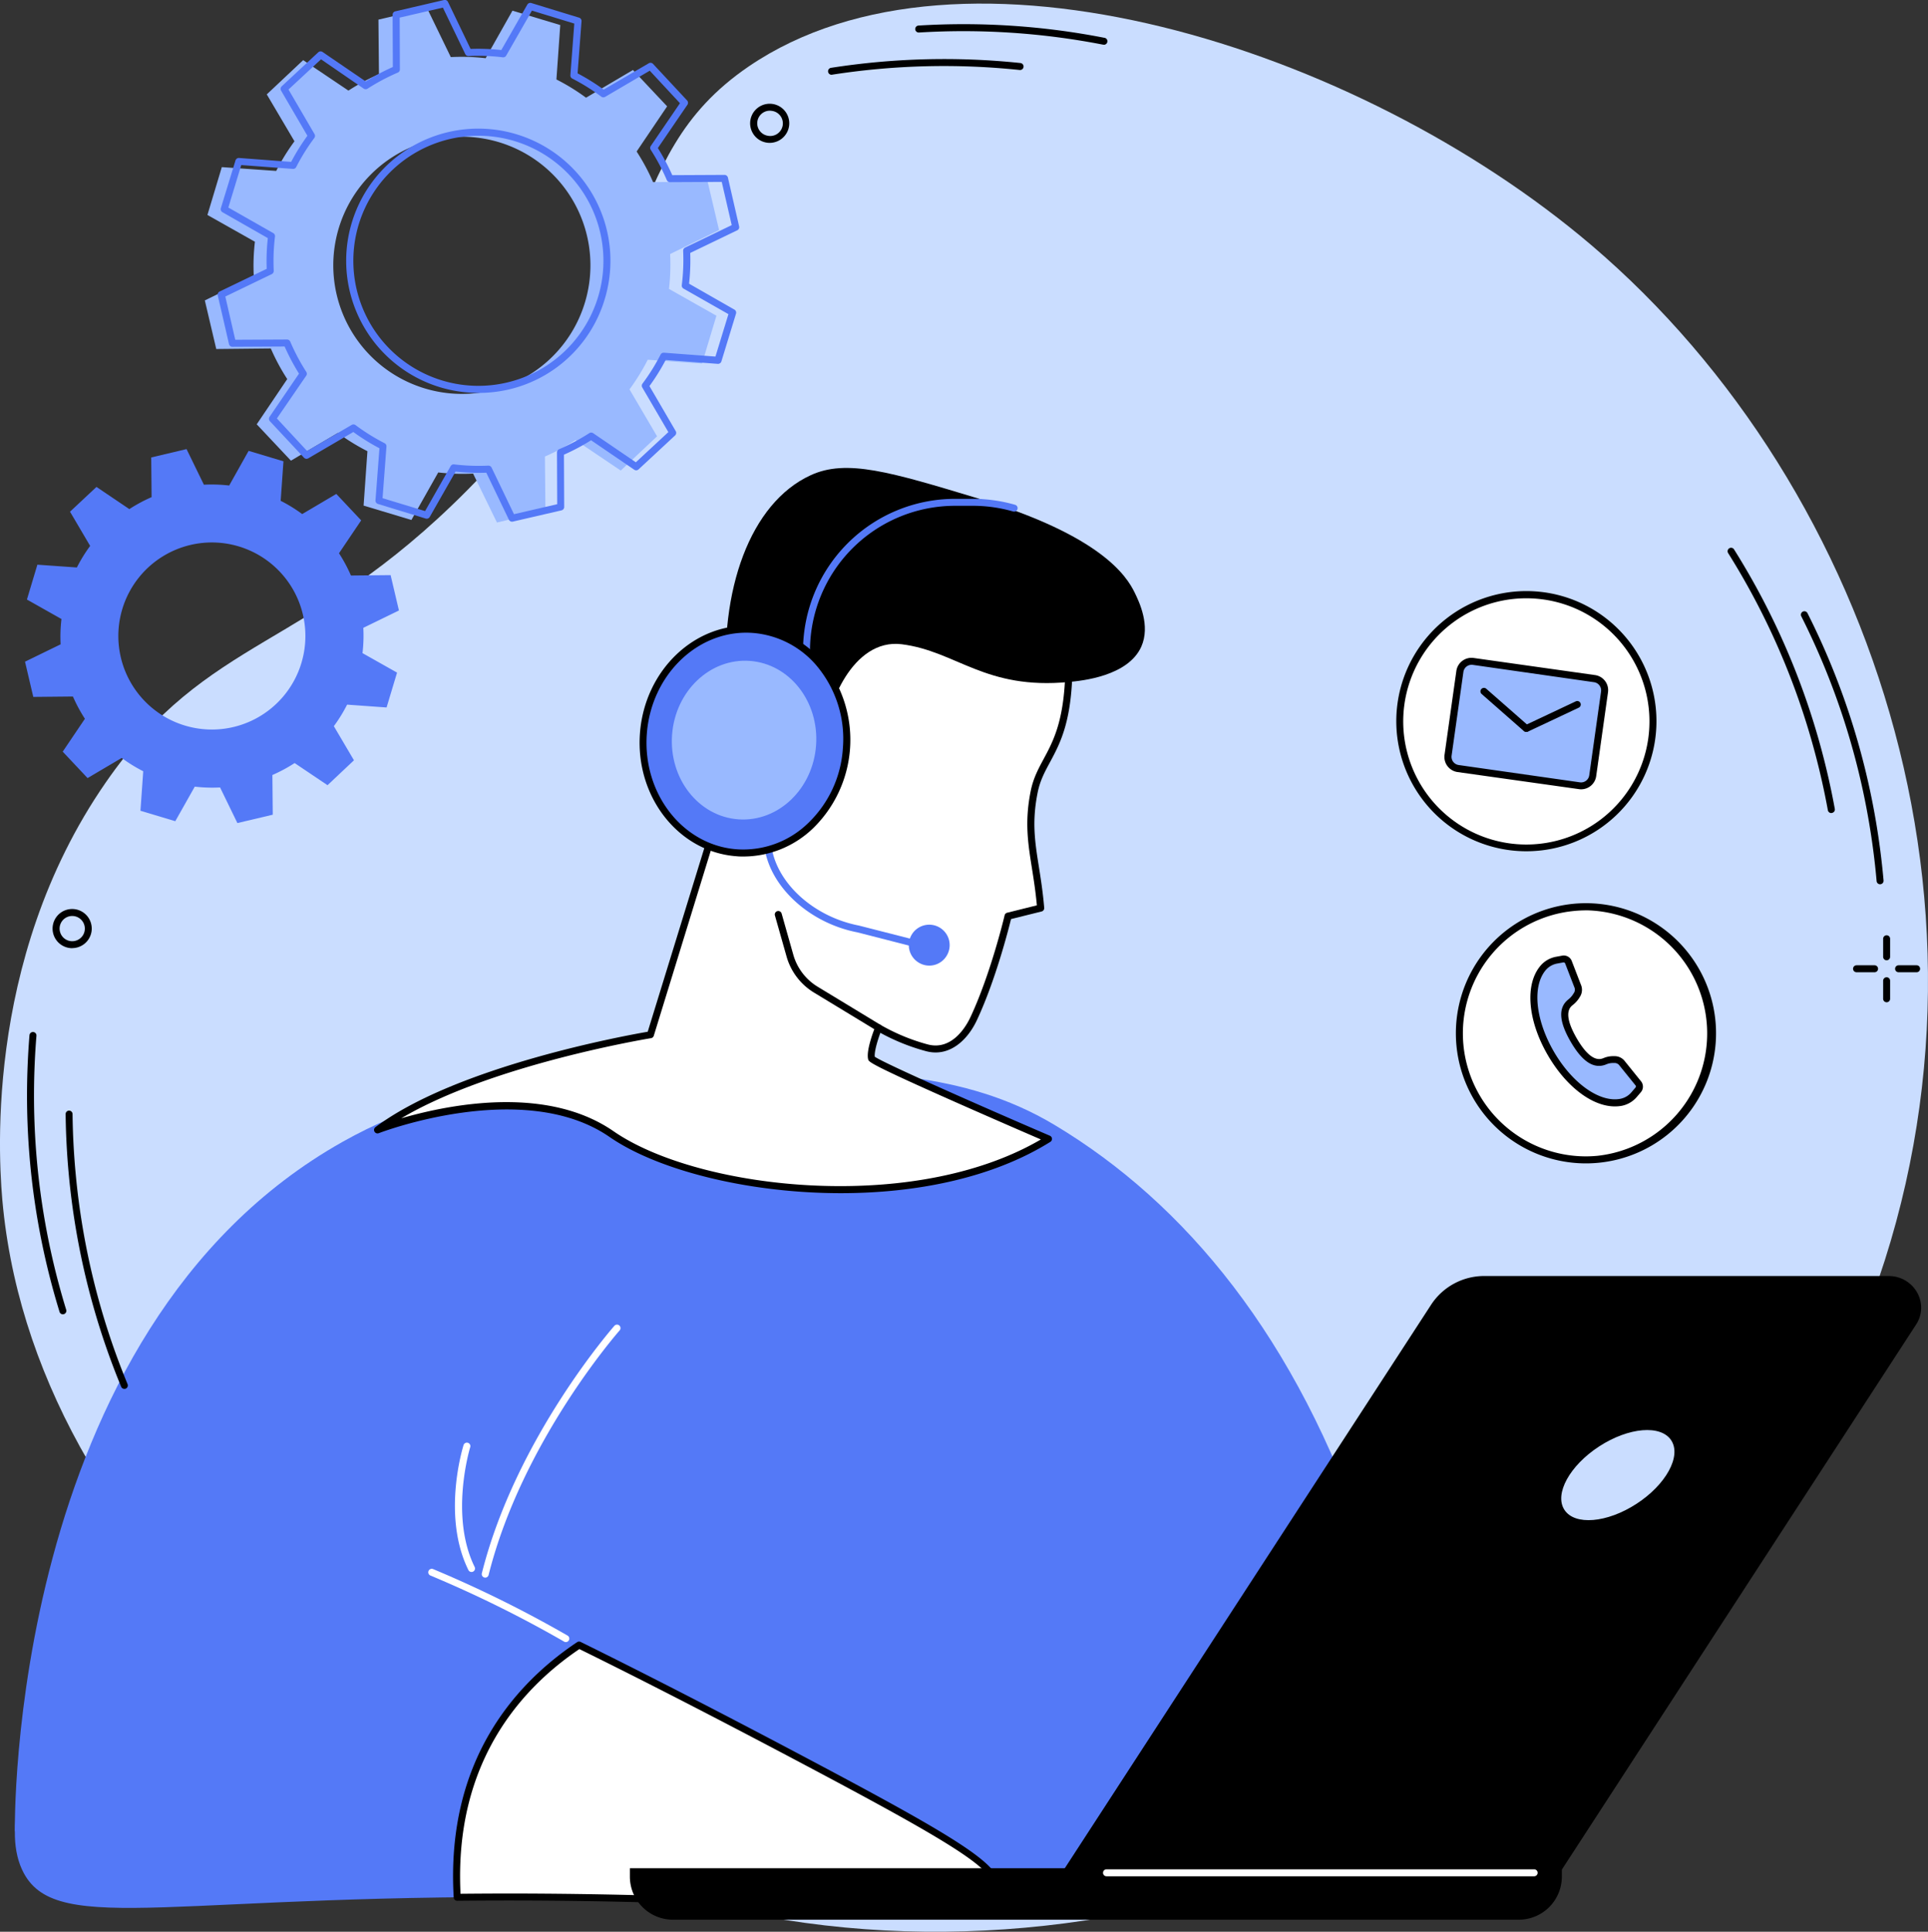
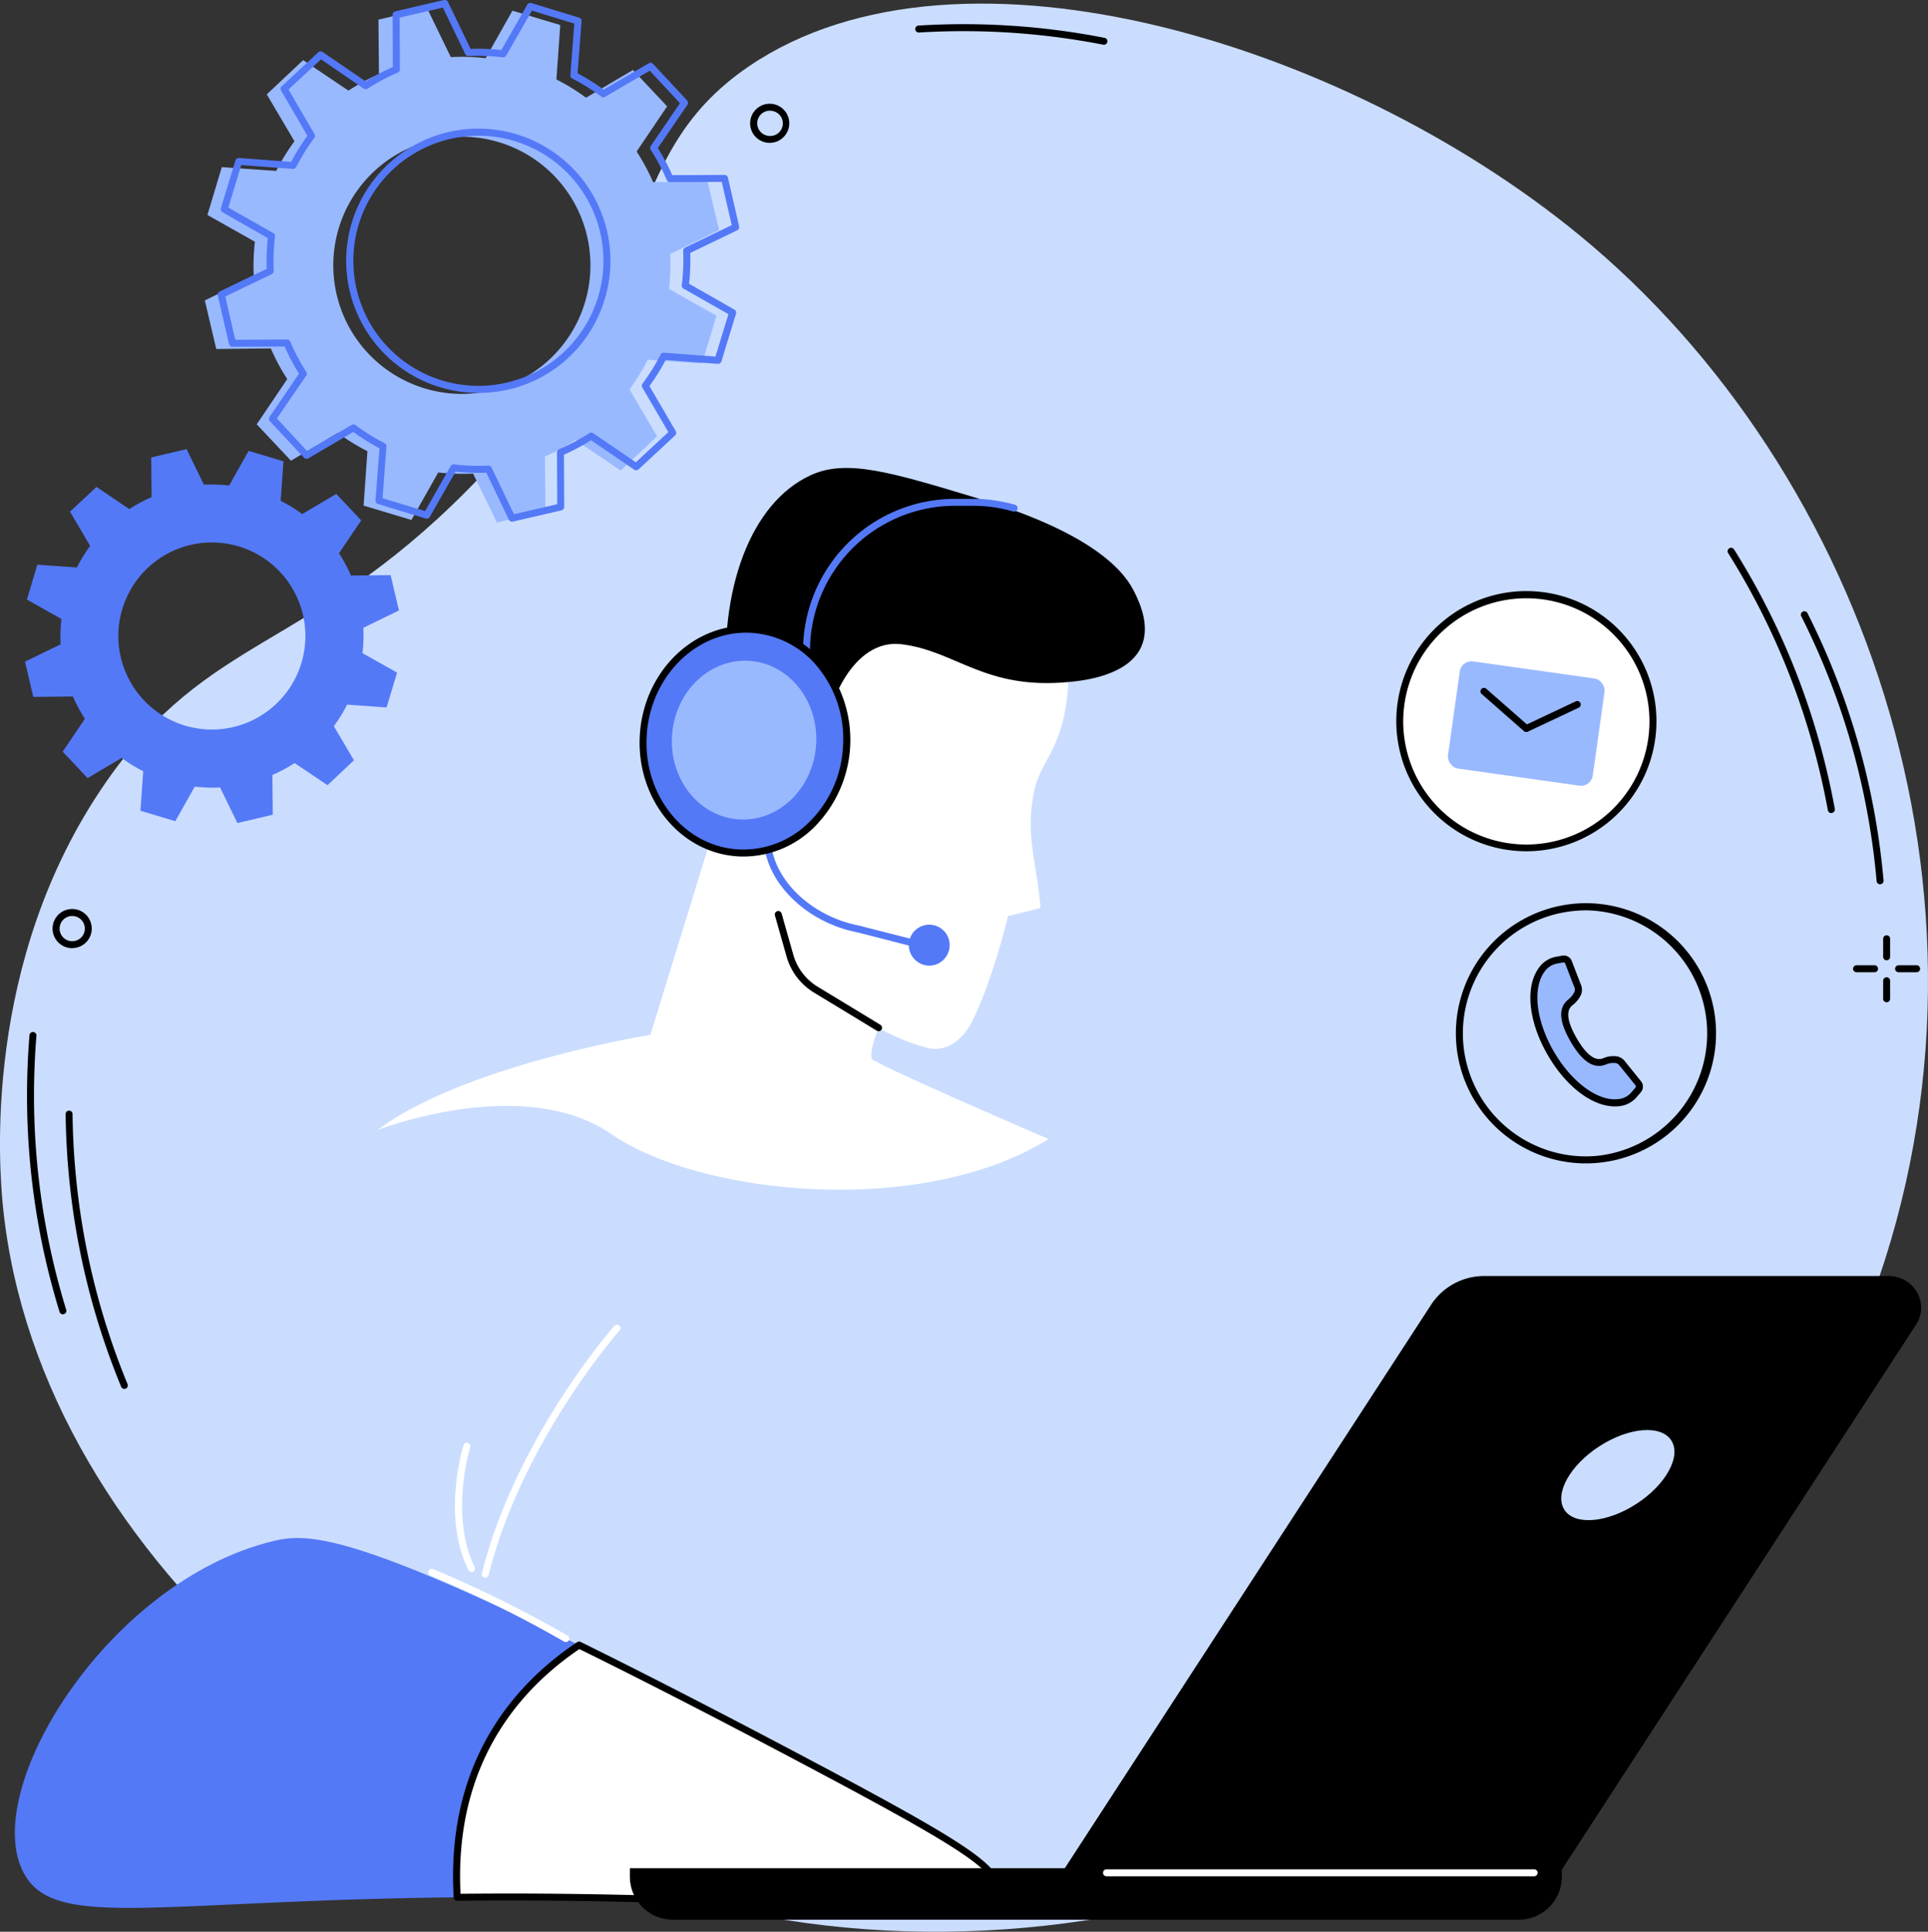
<svg xmlns="http://www.w3.org/2000/svg" viewBox="0 0 830 831.55">
  <rect x="0" y="0" width="830" height="831.55" fill="#333333" stroke="none" />
  <defs>
    <style>.cls-1{fill:#caddff;}.cls-2{fill:#99b9ff;}.cls-3{fill:#5479f7;}.cls-4{fill:#fff;}</style>
  </defs>
  <title>service</title>
  <g id="Layer_2" data-name="Layer 2">
    <g id="Illustration">
      <g id="Customer_support" data-name="Customer support">
        <path class="cls-1" d="M201,211.17c86.82-87.38,62-142.14,121.37-182.6,91.41-62.25,262-8.7,362.67,76.93C808.28,210.37,871.88,401.86,799.43,575.09,722.27,759.57,519.25,855.34,338.1,826.48,176.33,800.71,17.3,673.21,1.37,520.3-.36,503.72-8,414.13,45.49,336.88,89.69,273,132.14,280.44,201,211.17Z" />
        <path class="cls-2" d="M302.23,156.49l6.19-20.59L288,124.36a89.46,89.46,0,0,0,.48-15l21.08-10.28-4.93-20.92-23.48.24a90.31,90.31,0,0,0-7.08-13.18L287.2,45.78,272.48,30.13,252.29,42.06a89.13,89.13,0,0,0-12.75-7.85l1.65-23.42L220.61,4.6,209.07,25.06a89.53,89.53,0,0,0-15-.48L183.84,3.5,162.92,8.45l.22,23.48A91.33,91.33,0,0,0,150,39L130.51,25.89,114.85,40.63l11.92,20.19a89.29,89.29,0,0,0-7.86,12.76L95.49,71.94,89.3,92.53l20.44,11.53a88.56,88.56,0,0,0-.48,15L88.18,129.32l4.92,20.92,23.48-.24a90.31,90.31,0,0,0,7.08,13.18l-13.14,19.47,14.73,15.65,20.19-11.93a89.93,89.93,0,0,0,12.74,7.85l-1.65,23.42,20.58,6.19,11.55-20.46a89.37,89.37,0,0,0,15,.48l10.27,21.07L234.81,220l-.22-23.48a91.22,91.22,0,0,0,13.17-7.09l19.46,13.13,15.65-14.74L271,167.61a90.2,90.2,0,0,0,7.86-12.76ZM182.92,167.22a55.35,55.35,0,1,1,68.92-37.09A55.31,55.31,0,0,1,182.92,167.22Z" />
        <path class="cls-3" d="M220.44,224.57a1.51,1.51,0,0,1-1.36-.85l-9.73-20.24a90.44,90.44,0,0,1-13.22-.49L185,222.53a1.5,1.5,0,0,1-1.74.69l-20.55-6.29a1.49,1.49,0,0,1-1.06-1.54l1.7-22.43a91,91,0,0,1-11.24-7l-19.39,11.33a1.5,1.5,0,0,1-1.86-.27L116.18,181.3a1.52,1.52,0,0,1-.14-1.87l12.68-18.59a93.1,93.1,0,0,1-6.19-11.68l-22.49.12h0a1.49,1.49,0,0,1-1.46-1.17l-4.83-20.94a1.5,1.5,0,0,1,.82-1.69l20.24-9.75a90.53,90.53,0,0,1,.49-13.23L95.77,91.35a1.49,1.49,0,0,1-.69-1.74l6.3-20.56A1.51,1.51,0,0,1,102.92,68l22.42,1.69a91.62,91.62,0,0,1,7-11.25L121,39a1.49,1.49,0,0,1,.28-1.85L137,22.52a1.49,1.49,0,0,1,1.87-.14l18.58,12.67a92.41,92.41,0,0,1,11.67-6.21l-.1-22.5a1.49,1.49,0,0,1,1.16-1.46L191.16,0a1.5,1.5,0,0,1,1.69.81l9.73,20.24a90.53,90.53,0,0,1,13.23.49L227,2a1.5,1.5,0,0,1,1.74-.69l20.55,6.29a1.49,1.49,0,0,1,1.06,1.54l-1.7,22.43a91,91,0,0,1,11.24,7l19.4-11.33a1.49,1.49,0,0,1,1.85.27l14.65,15.72a1.49,1.49,0,0,1,.14,1.87L283.21,63.73a92.43,92.43,0,0,1,6.2,11.67l22.49-.11h0a1.51,1.51,0,0,1,1.47,1.16l4.82,21a1.49,1.49,0,0,1-.81,1.69l-20.24,9.75a90.54,90.54,0,0,1-.5,13.23l19.52,11.15a1.49,1.49,0,0,1,.69,1.74l-6.29,20.56a1.52,1.52,0,0,1-1.55,1.06l-22.42-1.69a91.1,91.1,0,0,1-7,11.25l11.31,19.39a1.52,1.52,0,0,1-.27,1.86L274.9,202.05a1.49,1.49,0,0,1-1.87.14l-18.57-12.67a93.31,93.31,0,0,1-11.68,6.21l.1,22.49a1.49,1.49,0,0,1-1.16,1.47l-20.95,4.84A1.24,1.24,0,0,1,220.44,224.57Zm-10.16-24.13a1.5,1.5,0,0,1,1.35.85l9.64,20.05,18.61-4.3-.1-22.29a1.48,1.48,0,0,1,.91-1.38,89.82,89.82,0,0,0,13-6.91,1.48,1.48,0,0,1,1.65,0L273.73,199l14-13L276.5,166.8a1.5,1.5,0,0,1,.09-1.66,87.18,87.18,0,0,0,7.79-12.5,1.49,1.49,0,0,1,1.45-.81L308,153.49l5.59-18.26-19.34-11a1.49,1.49,0,0,1-.74-1.48A87.71,87.71,0,0,0,294.1,108a1.49,1.49,0,0,1,.85-1.43L315,96.91,310.71,78.3l-22.28.11h0a1.5,1.5,0,0,1-1.38-.91,88.73,88.73,0,0,0-6.9-13,1.48,1.48,0,0,1,0-1.65l12.57-18.42-13-14L260.51,41.7a1.52,1.52,0,0,1-1.66-.1,87.92,87.92,0,0,0-12.49-7.78,1.5,1.5,0,0,1-.81-1.45l1.68-22.22L229,4.57,217.92,23.92a1.49,1.49,0,0,1-1.48.75,86.61,86.61,0,0,0-14.71-.54,1.51,1.51,0,0,1-1.43-.85l-9.64-20-18.6,4.3.09,22.29a1.48,1.48,0,0,1-.9,1.38,89.24,89.24,0,0,0-13,6.91,1.52,1.52,0,0,1-1.66,0L138.2,25.53l-14,13,11.21,19.21a1.52,1.52,0,0,1-.1,1.66,87.18,87.18,0,0,0-7.79,12.5,1.47,1.47,0,0,1-1.45.81l-22.21-1.66L98.3,89.34l19.34,11a1.5,1.5,0,0,1,.74,1.49,87.69,87.69,0,0,0-.54,14.71A1.53,1.53,0,0,1,117,118l-20,9.65,4.28,18.61,22.28-.11a1.5,1.5,0,0,1,1.39.91,89.65,89.65,0,0,0,6.89,13,1.48,1.48,0,0,1,0,1.65L119.2,180.13l13,14,19.21-11.23a1.52,1.52,0,0,1,1.66.1,87.92,87.92,0,0,0,12.49,7.78,1.49,1.49,0,0,1,.81,1.45l-1.68,22.22L183,220l11-19.35a1.49,1.49,0,0,1,1.48-.75,88.76,88.76,0,0,0,14.71.54Zm-4.38-31.31a56.88,56.88,0,1,1,54.4-40.23A56.47,56.47,0,0,1,205.9,169.13ZM206,58.43a53.83,53.83,0,1,0,15.71,2.36A54,54,0,0,0,206,58.43Z" />
        <circle class="cls-4" cx="657.04" cy="310.48" r="54.46" transform="translate(-27.1 555.54) rotate(-45)" />
        <path d="M657.08,366.44a56,56,0,0,1-55.44-63.76h0a56,56,0,1,1,55.44,63.76ZM604.61,303.1a53,53,0,1,0,59.82-45.05,53,53,0,0,0-59.82,45.05Z" />
        <rect class="cls-2" x="625.59" y="288.17" width="62.93" height="46.59" rx="5.06" transform="translate(49.88 -88.63) rotate(8.02)" />
-         <path d="M680.67,339.77a5.82,5.82,0,0,1-.93-.07h0l-52.28-7.36a6.58,6.58,0,0,1-5.59-7.42l5.09-36.1a6.57,6.57,0,0,1,7.41-5.59l52.29,7.37a6.56,6.56,0,0,1,5.58,7.41l-5.09,36.11a6.56,6.56,0,0,1-6.48,5.65Zm-.51-3a3.55,3.55,0,0,0,4-3l5.09-36.1a3.57,3.57,0,0,0-3-4L634,286.2a3.59,3.59,0,0,0-4,3l-5.09,36.11a3.58,3.58,0,0,0,3,4Z" />
        <path d="M657,315.05a1.49,1.49,0,0,1-1-.37l-18.16-15.94a1.5,1.5,0,1,1,2-2.25L658,312.42a1.5,1.5,0,0,1-1,2.63Z" />
        <path d="M657.15,315.07a1.5,1.5,0,0,1-.64-2.86l21.86-10.3a1.5,1.5,0,0,1,1.28,2.72l-21.86,10.3A1.48,1.48,0,0,1,657.15,315.07Z" />
-         <circle class="cls-4" cx="682.75" cy="444.84" r="54.46" transform="translate(-114.58 613.07) rotate(-45)" />
        <path d="M682.65,500.8A56,56,0,0,1,627,450.07h0A56,56,0,1,1,688,500.55C686.2,500.72,684.42,500.8,682.65,500.8Zm.2-108.92q-2.52,0-5,.24A52.93,52.93,0,0,0,630,449.78h0a53,53,0,0,0,52.68,48c1.65,0,3.31-.08,5-.24a53,53,0,0,0-4.85-105.68Z" />
        <path class="cls-2" d="M705.33,466.4l-7.22-8.95a4.06,4.06,0,0,0-2.82-1.32l-1.22,0a8.91,8.91,0,0,0-3.17.71c-2.85,1.17-7.45,1.21-13.46-9.2s-3.7-14.33-1.28-16.22a11.23,11.23,0,0,0,2.6-3L679,428a4.06,4.06,0,0,0,.27-3.11l-4.14-10.72a2.18,2.18,0,0,0-2.33-1.31l-2.67.49a9.93,9.93,0,0,0-5.8,3.27c-6.31,7.36-5.25,22.11,3.21,36.77s20.77,23,30.3,21.15a9.87,9.87,0,0,0,5.63-3.33l1.79-2.11A2.18,2.18,0,0,0,705.33,466.4Z" />
        <path d="M695.17,476.27c-9.75,0-21-8.51-28.9-22.16-8.67-15-9.9-30.5-3-38.5a11.47,11.47,0,0,1,6.67-3.76l2.67-.49a3.68,3.68,0,0,1,4,2.24l4.14,10.72a5.54,5.54,0,0,1-.39,4.42l-.27.45a12.32,12.32,0,0,1-3,3.43c-1.12.88-4.54,3.55,1.66,14.29S689,456,690.33,455.47a10.51,10.51,0,0,1,3.71-.82l1.22,0a5.44,5.44,0,0,1,4,1.88l7.21,8.94a3.68,3.68,0,0,1,0,4.59l-1.8,2.11a11.41,11.41,0,0,1-6.48,3.84A16.55,16.55,0,0,1,695.17,476.27Zm-22-62h-.07l-2.67.49a8.51,8.51,0,0,0-4.93,2.76c-5.93,6.93-4.55,21.34,3.37,35.05s19.74,22.15,28.72,20.43a8.36,8.36,0,0,0,4.76-2.83l1.8-2.11a.7.7,0,0,0,0-.76h0l-7.22-8.94a2.61,2.61,0,0,0-1.63-.77l-1.21,0a7.42,7.42,0,0,0-2.63.6c-5.25,2.15-10.26-1.07-15.33-9.84s-5.34-14.69-.91-18.16a9.36,9.36,0,0,0,2.24-2.61l.27-.44a2.63,2.63,0,0,0,.16-1.81l-4.14-10.71A.72.72,0,0,0,673.17,414.3Z" />
        <path class="cls-3" d="M166.42,304.54l4.51-15-14.87-8.39a65.19,65.19,0,0,0,.35-10.89l15.33-7.47-3.58-15.22-17.08.17a65.84,65.84,0,0,0-5.14-9.58L155.49,224l-10.71-11.38-14.68,8.67a65.45,65.45,0,0,0-9.27-5.71l1.2-17-15-4.5L98.66,209a65.1,65.1,0,0,0-10.88-.35l-7.47-15.33-15.21,3.6L65.26,214a65.9,65.9,0,0,0-9.58,5.15l-14.15-9.55L30.14,220.27,38.81,235a65.05,65.05,0,0,0-5.72,9.28l-17-1.2-4.5,15,14.87,8.39a64.15,64.15,0,0,0-.36,10.89l-15.33,7.47L14.33,300l17.07-.17a65.9,65.9,0,0,0,5.15,9.58L27,323.56,37.7,334.94l14.69-8.67A65.45,65.45,0,0,0,61.66,332l-1.2,17,15,4.5,8.39-14.88a65.19,65.19,0,0,0,10.89.35l7.46,15.33,15.22-3.6-.16-17.08a65.9,65.9,0,0,0,9.58-5.15L141,338l11.38-10.72-8.66-14.69a64.55,64.55,0,0,0,5.71-9.27Zm-86.77,7.8a40.26,40.26,0,1,1,50.12-27A40.23,40.23,0,0,1,79.65,312.34Z" />
-         <path class="cls-3" d="M6.4,788.29S2.79,572.82,147.59,491.46c53.57-30.1,117.68-34.18,180.14-31.51,43.93,1.88,86.59.56,126.18,24.25,56.23,33.65,104.44,91.64,134.26,180.57l27.07,161.59Z" />
        <path class="cls-3" d="M249.47,816.82C76.9,814.36,25.08,834,10.22,806.28-8.9,770.56,46.35,680.89,117.16,663.5,134.8,659.17,158,658.19,346.3,758c66,35,84.57,46.46,82.39,55.11C424.91,828.11,362.71,818.44,249.47,816.82Z" />
        <path class="cls-4" d="M208.88,679.12a1.52,1.52,0,0,1-1.45-1.87C222.05,619,264.08,571.19,264.5,570.71a1.5,1.5,0,0,1,2.24,2c-.41.48-42,47.8-56.4,105.28A1.51,1.51,0,0,1,208.88,679.12Z" />
        <path class="cls-4" d="M346.3,758c-38.94-20.63-70.8-37-97-49.83-25.36,16.9-56,49.69-52.47,108.58,16.17-.17,33.69-.17,52.67.1,113.24,1.61,175.44,11.29,179.22-3.74C430.87,804.43,412.34,793,346.3,758Z" />
        <path d="M393,822.87c-13.49,0-30.72-.74-51.81-1.64-24.95-1.07-56-2.4-91.73-2.91-17.63-.25-35.34-.28-52.64-.1h0a1.5,1.5,0,0,1-1.5-1.41c-3.5-59.25,27-92.48,53.14-109.92a1.52,1.52,0,0,1,1.49-.1C277,720.11,309.7,736.88,347,756.65c67.65,35.85,85.62,47,83.14,56.8C428.32,820.69,416.16,822.87,393,822.87ZM219,815.1c10.14,0,20.35.08,30.53.22,35.78.51,66.85,1.84,91.82,2.91,52.15,2.23,83.63,3.58,85.93-5.52,1.93-7.66-18.69-20.05-81.64-53.41-36.92-19.57-69.29-36.19-96.22-49.43-25.14,17-54,48.93-51.16,105.34Q208.51,815.11,219,815.1Z" />
        <path class="cls-4" d="M243.59,706.86a1.41,1.41,0,0,1-.76-.21,508.53,508.53,0,0,0-57.53-28.44,1.5,1.5,0,1,1,1.14-2.78,512.37,512.37,0,0,1,57.91,28.64,1.5,1.5,0,0,1-.76,2.79Z" />
        <path class="cls-4" d="M203,676.69a1.49,1.49,0,0,1-1.35-.83c-11.48-23.24-2.46-52.61-2.07-53.85a1.5,1.5,0,0,1,2.86.9c-.09.29-9,29.48,1.9,51.62a1.5,1.5,0,0,1-.68,2A1.55,1.55,0,0,1,203,676.69Z" />
        <path class="cls-4" d="M312.92,338.64,280,445.46s-80.11,12.92-117.49,41c0,0,62.67-24.51,100.73,1.76s133.38,36.17,188.16,2.11c0,0-75.58-32.55-76.16-34.62-1-3.46,3-13.24,3-13.24A85.8,85.8,0,0,0,399,451c8.91,2.36,16.13-4,20.06-12.4,9-19,14.89-44.26,14.89-44.26l14-3.48c-1.73-20.8-6.62-30.92-2.8-50,3.14-15.67,15-18.53,15-55.69L358.36,247.94,313,295.08s-4.57-8.55-16-4.9-13.26,53.63-.83,55.94C304.68,347.71,312.92,338.64,312.92,338.64Z" />
-         <path d="M362,513.62c-40.24,0-79.08-10-99.61-24.21-36.95-25.51-98.71-1.85-99.33-1.61a1.5,1.5,0,0,1-1.45-2.59c35.08-26.31,108.17-39.52,117.23-41.08l31.08-100.85c-3.44,2.54-8.64,5.33-14.07,4.31-7.55-1.4-9.24-15.49-9.62-21.48-.85-13.47,1.82-34.65,10.26-37.35,9.18-2.94,14.45,1.44,16.61,4l44.17-45.85a1.51,1.51,0,0,1,1.6-.37L460.71,283.8a1.5,1.5,0,0,1,1,1.41c0,24.9-5.18,34.52-9.75,43-2.27,4.22-4.24,7.87-5.26,13-2.53,12.63-1.17,21.15.54,31.94.81,5.08,1.72,10.84,2.29,17.63a1.49,1.49,0,0,1-1.13,1.58l-13.15,3.27c-1.15,4.68-6.79,26.71-14.77,43.66-3.84,8.16-11.58,15.92-21.8,13.21A88.29,88.29,0,0,1,379,444.6c-1.33,3.59-2.67,8.27-2.41,10.29,4.3,3,47,21.81,75.37,34a1.49,1.49,0,0,1,.2,2.65C427,507.26,394,513.62,362,513.62ZM218,474.43c15.82,0,32.43,3.07,46.1,12.51,18.78,13,52.13,21.93,87,23.41,38.06,1.62,72.35-5.42,97-19.85-5.89-2.54-20.6-8.92-35.2-15.38-38.58-17.08-38.84-18-39.14-19.06-1-3.76,2.39-12.49,3.09-14.2a1.49,1.49,0,0,1,2.17-.71,85.22,85.22,0,0,0,20.37,8.44c10.62,2.81,16.7-8.16,18.31-11.58,8.8-18.69,14.73-43.72,14.79-44a1.48,1.48,0,0,1,1.1-1.11l12.78-3.18c-.56-6.14-1.4-11.43-2.15-16.14-1.69-10.65-3.15-19.84-.52-33,1.11-5.55,3.27-9.56,5.56-13.81,4.34-8.06,9.25-17.17,9.39-40.54l-99.92-36.58L314,296.12a1.49,1.49,0,0,1-2.4-.33c-.16-.3-4.19-7.39-14.21-4.18-5.31,1.7-9.21,18.06-8.19,34.31.68,10.69,3.49,18,7.17,18.72,7.64,1.42,15.34-6.93,15.41-7a1.5,1.5,0,0,1,2.55,1.45L281.44,445.9a1.48,1.48,0,0,1-1.19,1c-.73.12-68.27,11.22-107.53,34.5C183.2,478.36,200.1,474.43,218,474.43Z" />
        <path d="M312.92,297s15.63-.75,15.34,13-8.79,37.23,5.11,45.74,22.39-28.91,22.39-40,11.05-41.1,32.46-38.41c23.63,3,35.76,19.74,72,16.24,5.46-.52,25.38-2.44,31.11-15.2,4-9-.83-19.16-2.92-23.41-3.38-6.83-14.17-24.33-67.32-40.39-37.77-11.41-56.66-17.12-72.1-10C322.94,216.53,309.52,254.09,312.92,297Z" />
        <path class="cls-4" d="M378.27,442.42l-27-16.38a25.24,25.24,0,0,1-11.2-14.74l-5-17.64Z" />
        <path d="M378.27,443.92a1.54,1.54,0,0,1-.77-.21l-27-16.39A26.66,26.66,0,0,1,338.6,411.7l-5-17.63a1.5,1.5,0,0,1,2.89-.82l5,17.64A23.66,23.66,0,0,0,352,424.75l27,16.39a1.5,1.5,0,0,1-.78,2.78Z" />
        <path class="cls-3" d="M396.47,408.26a1.61,1.61,0,0,1-.37,0l-27.05-6.92c-20.33-3.95-37.14-19.14-39.87-36.09l-2.53-15.73a1.5,1.5,0,1,1,3-.47l2.53,15.72c2.54,15.76,18.34,29.91,37.57,33.65l27.13,6.93a1.5,1.5,0,0,1-.37,2.95Z" />
        <path class="cls-3" d="M407.55,411.4a8.79,8.79,0,1,0-12,3A8.71,8.71,0,0,0,407.55,411.4Z" />
        <path class="cls-3" d="M347.2,281.63a1.5,1.5,0,0,1-1.5-1.5,65.48,65.48,0,0,1,65.4-65.4h7.73A65.67,65.67,0,0,1,437,217.3a1.5,1.5,0,0,1-.84,2.88,62.68,62.68,0,0,0-17.37-2.45H411.1a62.47,62.47,0,0,0-62.4,62.4A1.5,1.5,0,0,1,347.2,281.63Z" />
        <ellipse class="cls-3" cx="320.66" cy="319.03" rx="48.19" ry="43.81" transform="translate(-20.57 615.95) rotate(-85.88)" />
        <path d="M320.12,368.7c-1,0-2,0-3-.11-24.92-1.79-43.6-25.49-41.63-52.82s23.84-48.11,48.76-46.31a43.09,43.09,0,0,1,31,16.87,53.18,53.18,0,0,1-5,70A43.36,43.36,0,0,1,320.12,368.7Zm1.11-96.35c-22.1,0-41,19-42.78,43.64C276.6,341.67,294,363.93,317.3,365.6a40.11,40.11,0,0,0,30.78-11.45,48.93,48.93,0,0,0,14.78-32.09h0a48.89,48.89,0,0,0-10-33.87A40.13,40.13,0,0,0,324,272.45C323.08,272.39,322.15,272.35,321.23,272.35Z" />
        <ellipse class="cls-2" cx="320.3" cy="318.57" rx="34.19" ry="31.08" transform="translate(-20.44 615.18) rotate(-85.88)" />
        <path d="M671.59,806H457.23L616.15,561.55a27.28,27.28,0,0,1,22.91-12.27H813c11.05,0,17.77,11.83,11.87,20.9Z" />
        <ellipse class="cls-1" cx="696.48" cy="634.98" rx="27.43" ry="14.74" transform="translate(-233.53 482.1) rotate(-33.02)" />
        <path d="M271.16,804.21H672.37a0,0,0,0,1,0,0v3.61a18.55,18.55,0,0,1-18.55,18.55H289.71a18.55,18.55,0,0,1-18.55-18.55v-3.61A0,0,0,0,1,271.16,804.21Z" />
        <path class="cls-4" d="M660.45,807.68H476.35a1.5,1.5,0,0,1,0-3h184.1a1.5,1.5,0,0,1,0,3Z" />
        <path d="M812.19,413.37a1.5,1.5,0,0,1-1.5-1.5v-7.76a1.5,1.5,0,0,1,3,0v7.76A1.5,1.5,0,0,1,812.19,413.37Z" />
        <path d="M812.19,431.44a1.5,1.5,0,0,1-1.5-1.5v-7.76a1.5,1.5,0,0,1,3,0v7.76A1.5,1.5,0,0,1,812.19,431.44Z" />
        <path d="M807,418.52h-7.76a1.5,1.5,0,0,1,0-3H807a1.5,1.5,0,0,1,0,3Z" />
        <path d="M825.1,418.52h-7.76a1.5,1.5,0,0,1,0-3h7.76a1.5,1.5,0,0,1,0,3Z" />
        <path d="M27.06,565.76a1.49,1.49,0,0,1-1.43-1.06,316.4,316.4,0,0,1-14-93.07c0-8.66.36-17.39,1.06-26a1.5,1.5,0,1,1,3,.24c-.7,8.5-1.05,17.15-1.05,25.73A313.14,313.14,0,0,0,28.5,563.82a1.5,1.5,0,0,1-1,1.87A1.41,1.41,0,0,1,27.06,565.76Z" />
        <path d="M53.53,597.86a1.48,1.48,0,0,1-1.38-.93,316,316,0,0,1-22.54-91.38c-.8-8.6-1.26-17.34-1.36-25.95a1.5,1.5,0,0,1,1.48-1.52h0a1.5,1.5,0,0,1,1.5,1.48c.1,8.54.55,17.19,1.35,25.72a312.87,312.87,0,0,0,22.32,90.51,1.51,1.51,0,0,1-.82,2A1.6,1.6,0,0,1,53.53,597.86Z" />
        <path d="M475.09,19.21a1.36,1.36,0,0,1-.29,0A313.66,313.66,0,0,0,395.6,14a1.5,1.5,0,1,1-.18-3,315.86,315.86,0,0,1,79.95,5.26,1.5,1.5,0,0,1-.28,3Z" />
-         <path d="M358.1,32.18a1.5,1.5,0,0,1-.23-3,316.15,316.15,0,0,1,81.42-2.05,1.5,1.5,0,0,1-.31,3,313.31,313.31,0,0,0-80.65,2Z" />
        <path d="M809.37,380.65a1.5,1.5,0,0,1-1.49-1.37c-.75-8.5-1.86-17.09-3.31-25.53A313.29,313.29,0,0,0,775.4,265.2a1.5,1.5,0,0,1,2.67-1.35,316.49,316.49,0,0,1,29.46,89.39c1.46,8.53,2.58,17.2,3.34,25.78a1.5,1.5,0,0,1-1.37,1.62Z" />
        <path d="M788.37,350a1.51,1.51,0,0,1-1.48-1.23c-1.53-8.39-3.44-16.84-5.66-25.12A313.28,313.28,0,0,0,744,238.15a1.5,1.5,0,1,1,2.54-1.59,316.23,316.23,0,0,1,37.63,86.26c2.24,8.36,4.17,16.9,5.71,25.36a1.5,1.5,0,0,1-1.2,1.75Z" />
        <path d="M331.35,61.5a7.84,7.84,0,0,1-1.35-.11,8.42,8.42,0,1,1,9.67-7h0A8.45,8.45,0,0,1,331.35,61.5Zm0-13.85a5.43,5.43,0,0,0-.86,10.78,5.43,5.43,0,1,0,1.74-10.71A5.3,5.3,0,0,0,331.34,47.65Zm6.85,6.53h0Z" />
        <path d="M31.09,408.16a9,9,0,0,1-1.36-.11,8.43,8.43,0,1,1,9.66-7h0a8.43,8.43,0,0,1-8.3,7.08Zm0-13.86a5.43,5.43,0,1,0,3.18,9.83,5.36,5.36,0,0,0,2.18-3.53h0a5.43,5.43,0,0,0-4.49-6.23A6.38,6.38,0,0,0,31.07,394.3Z" />
      </g>
    </g>
  </g>
</svg>